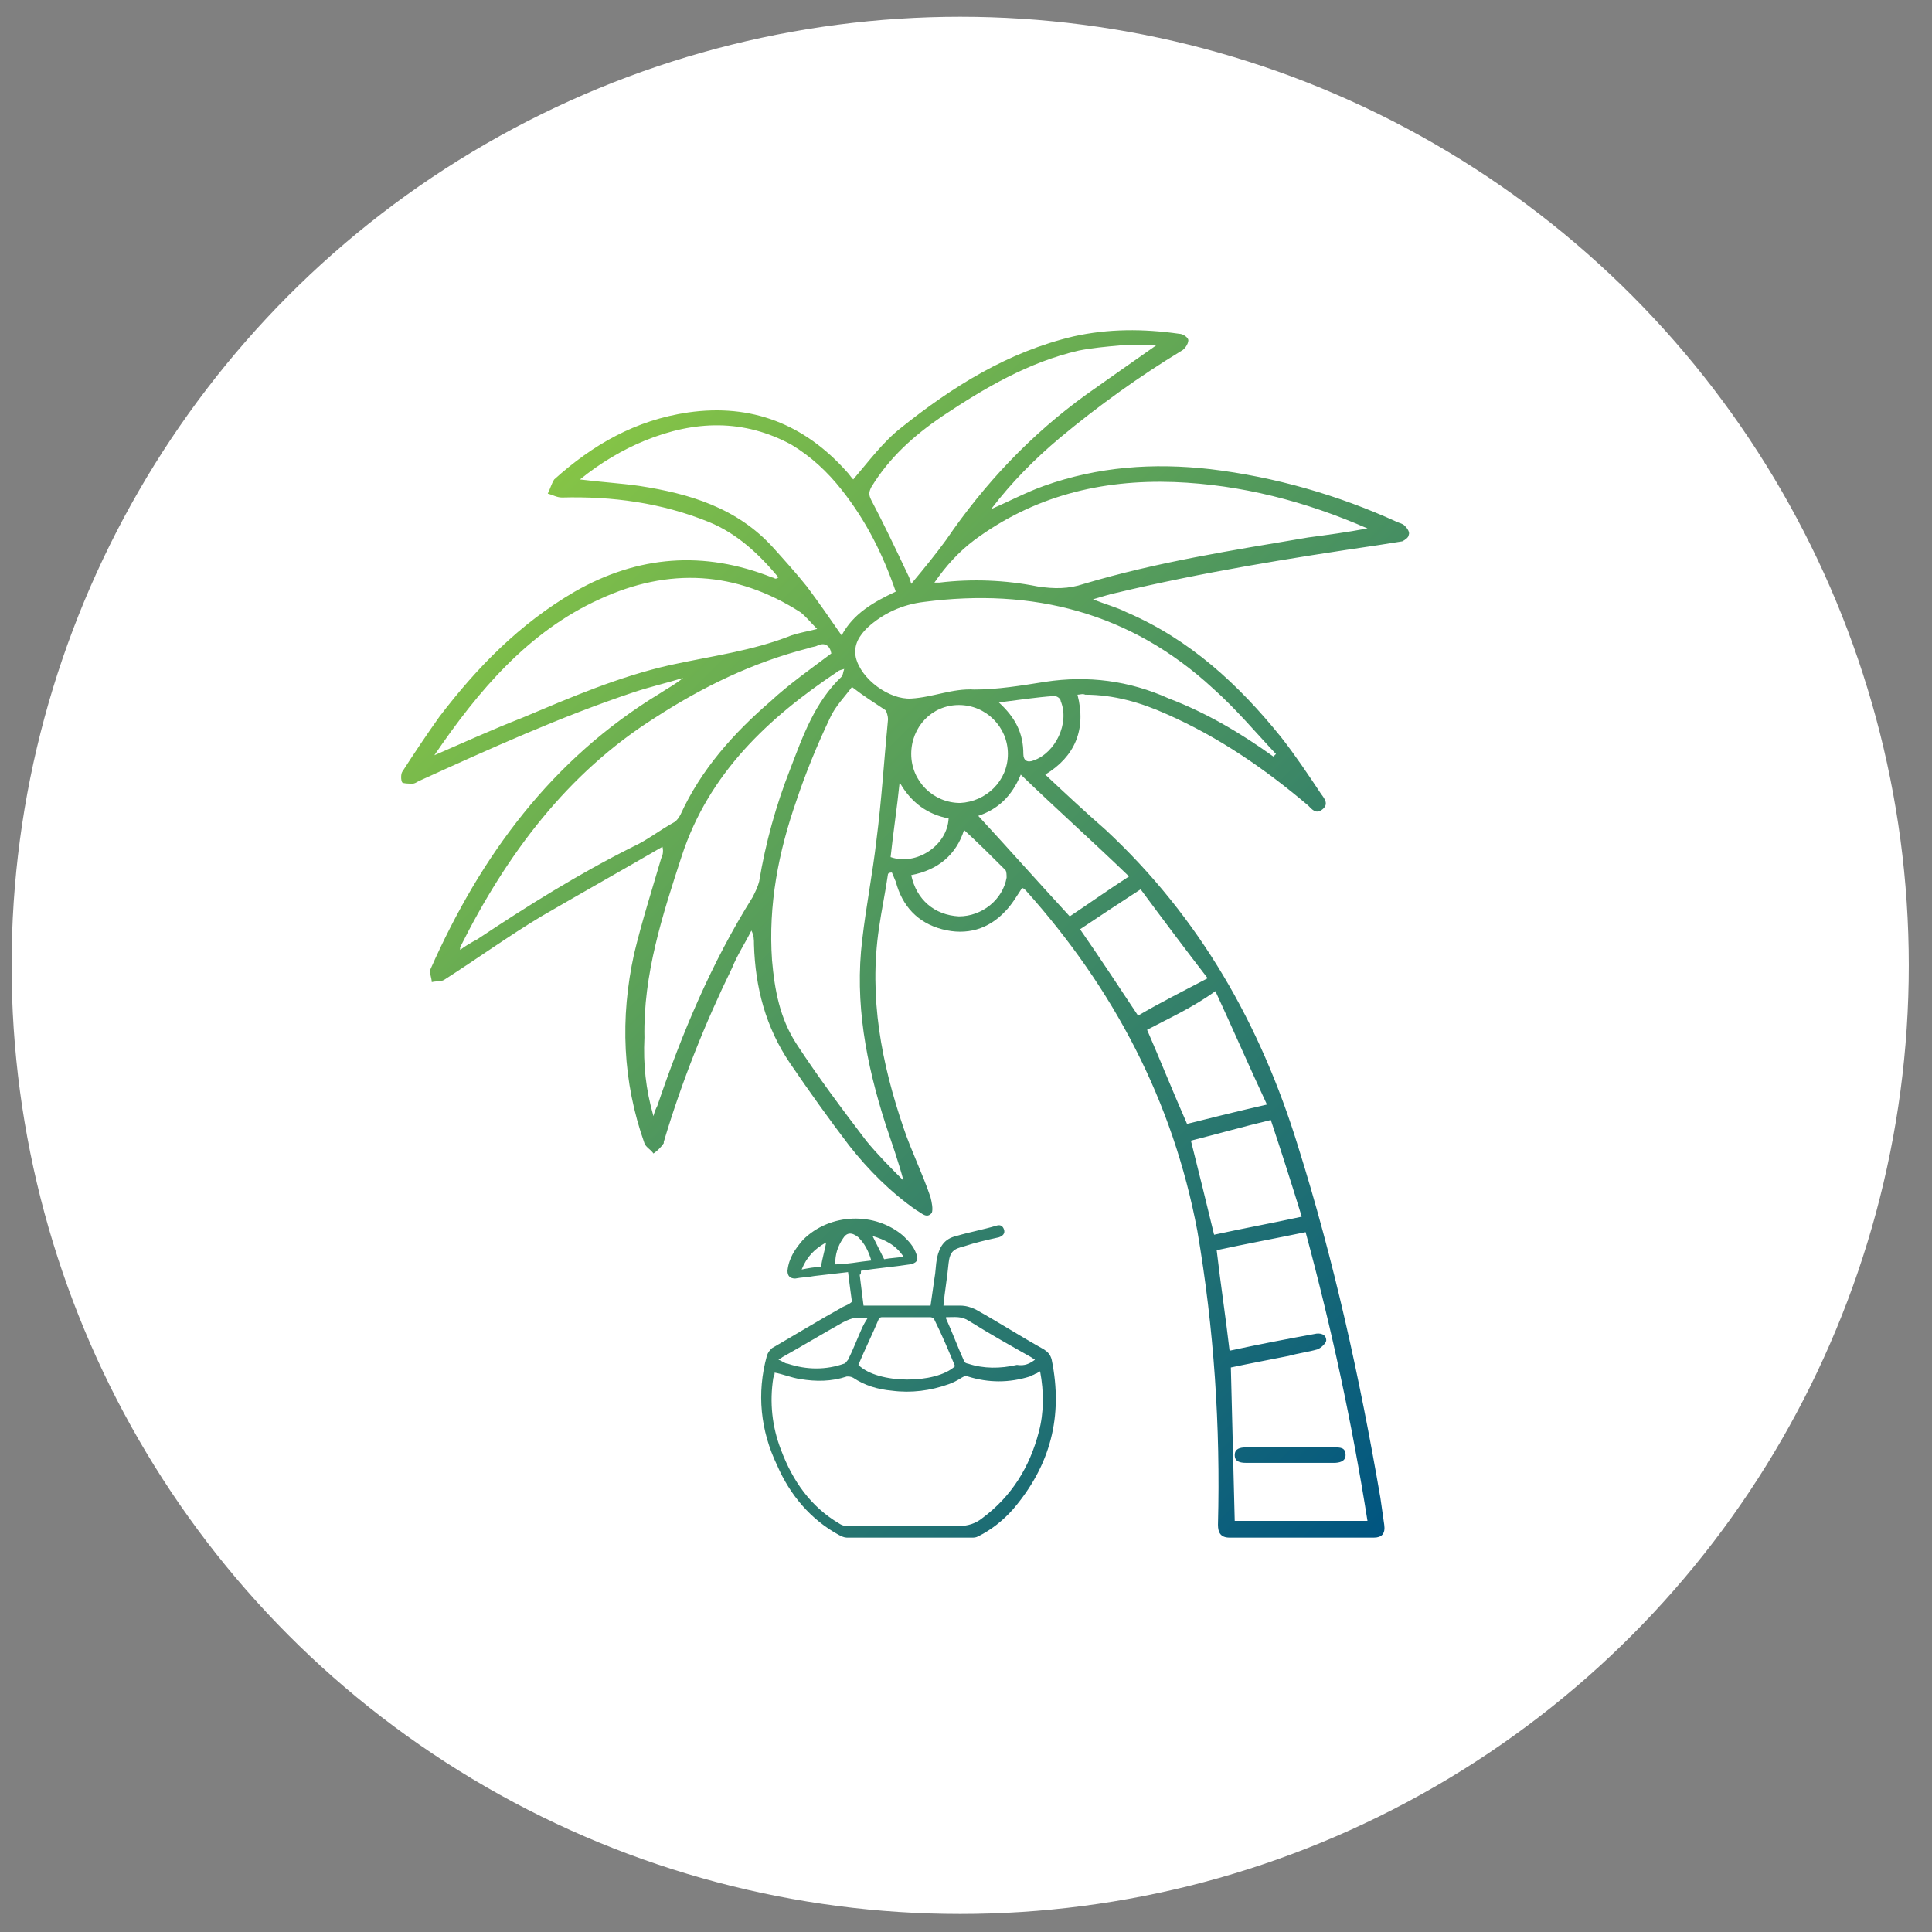
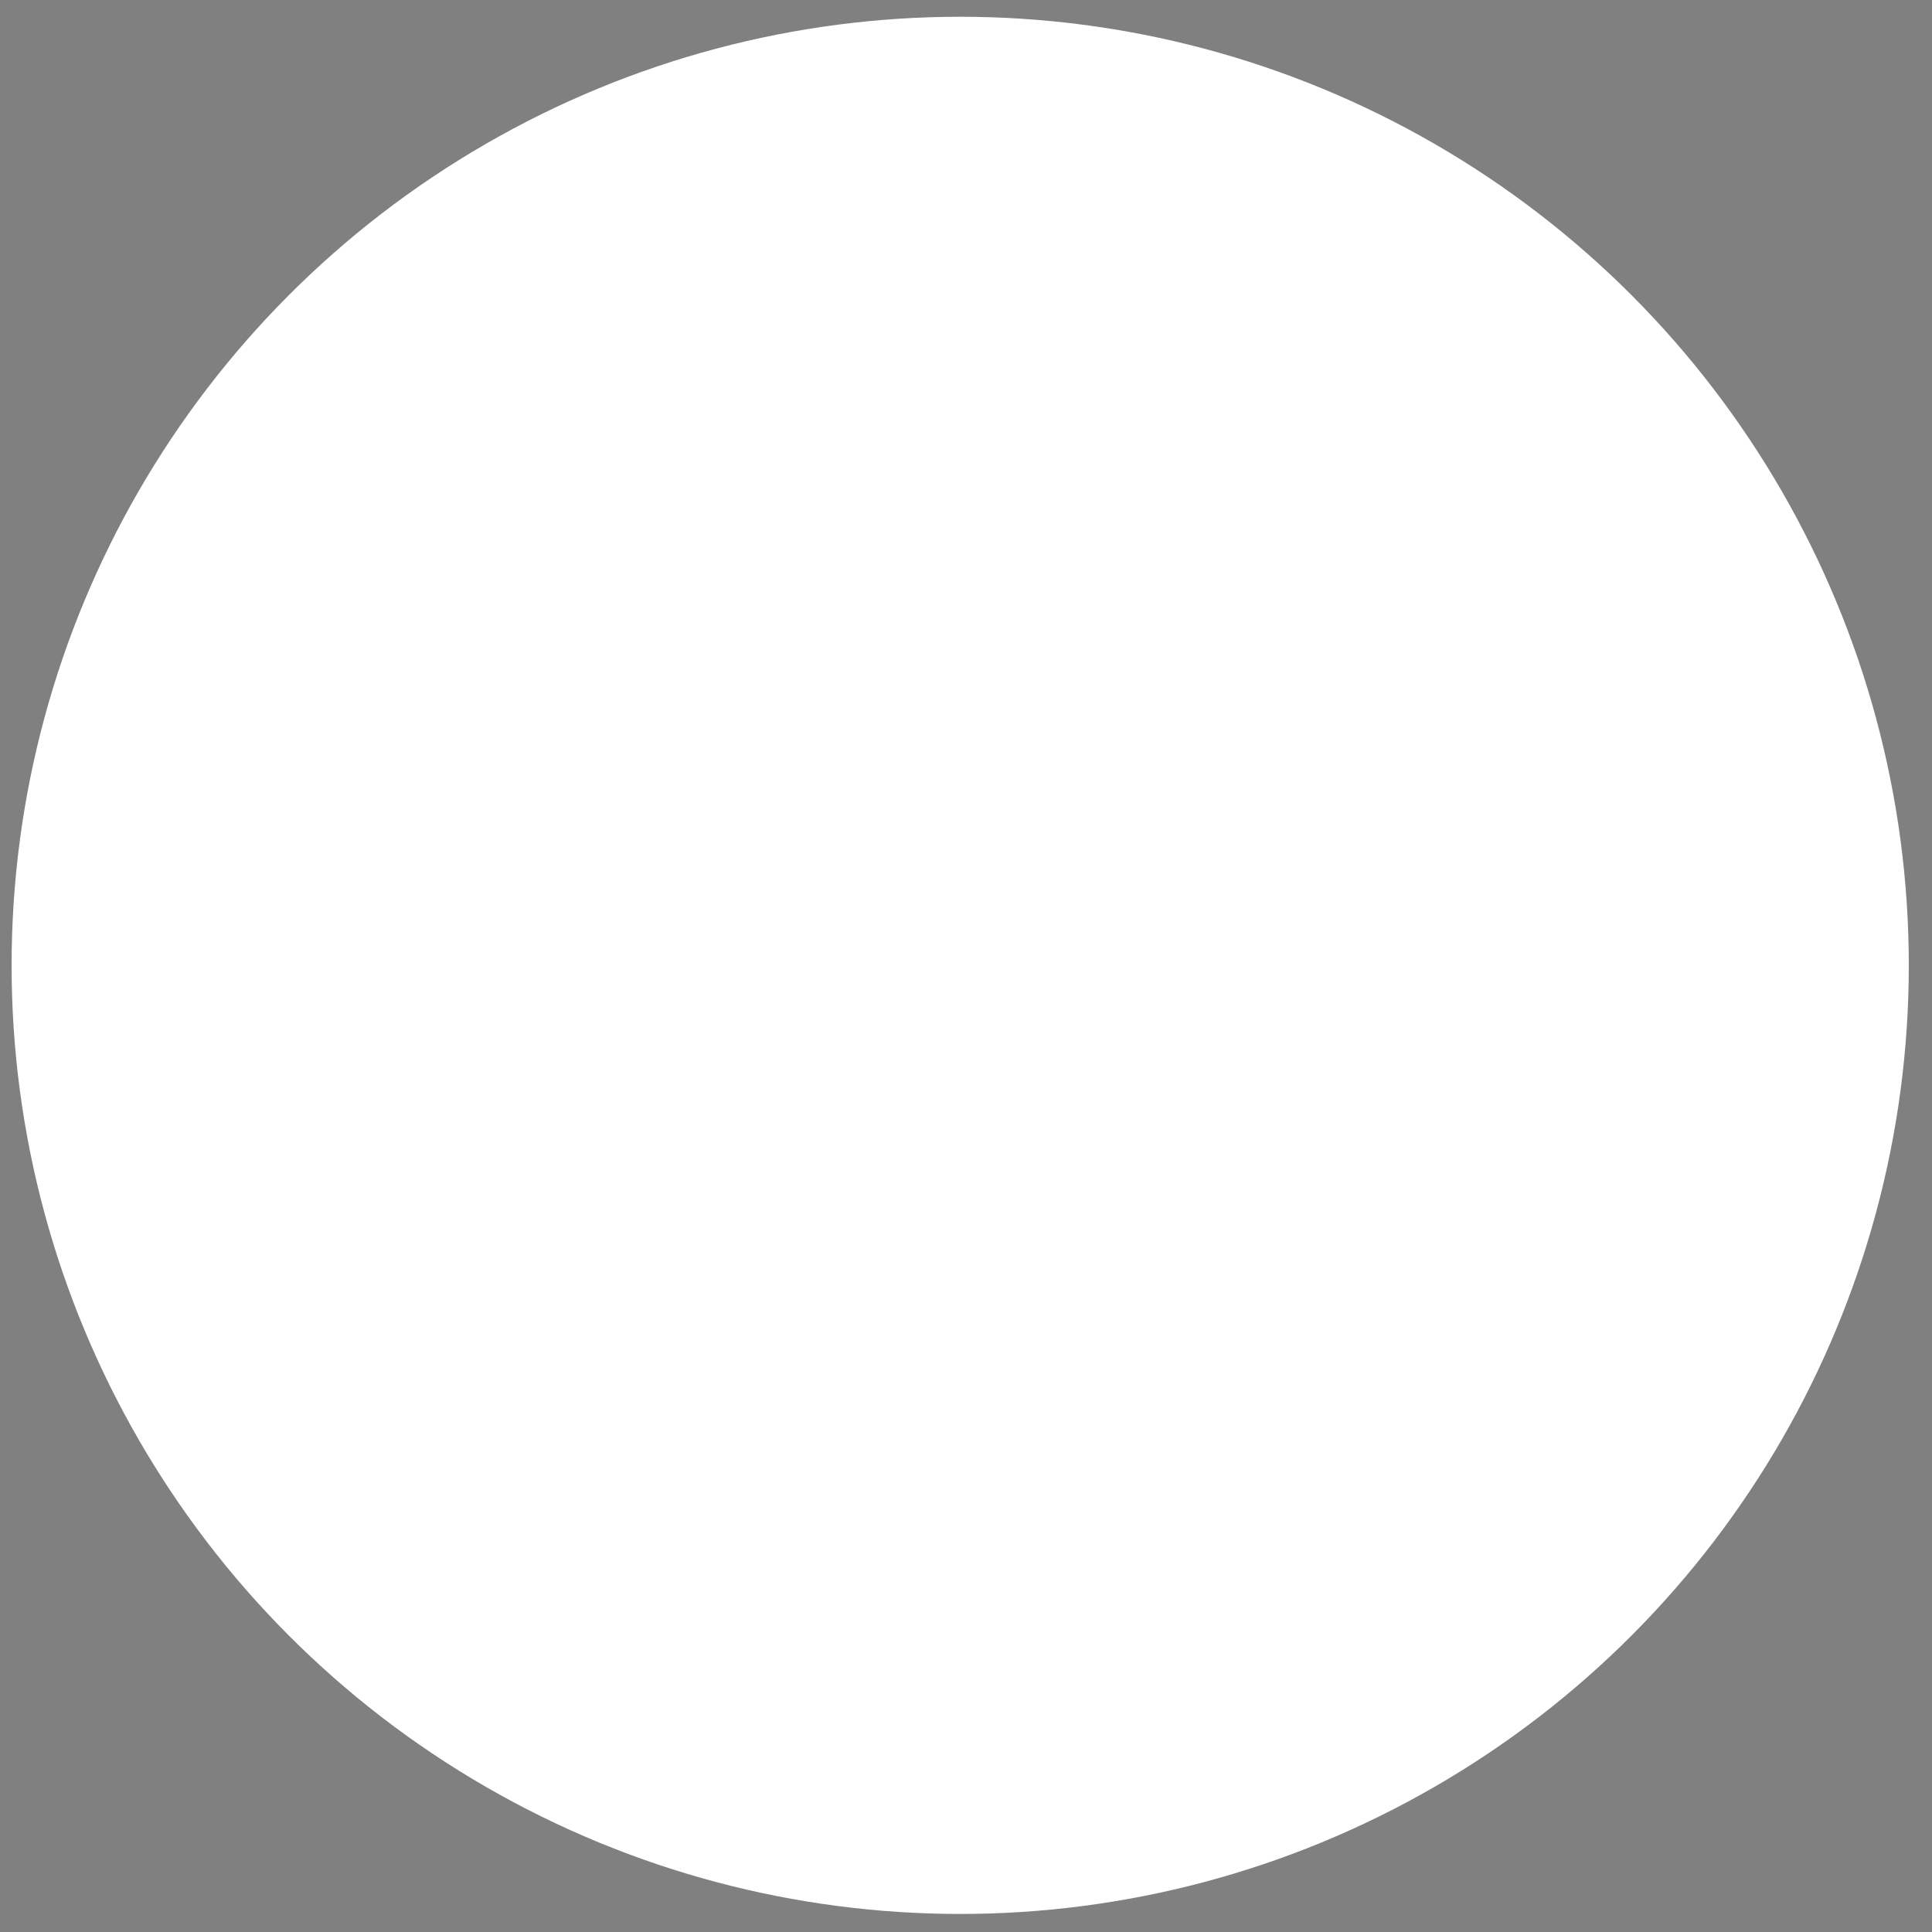
<svg xmlns="http://www.w3.org/2000/svg" version="1.1" id="Layer_1" x="0px" y="0px" viewBox="0 0 149.9 149.9" style="enable-background:new 0 0 149.9 149.9;" xml:space="preserve">
  <rect x="0" y="0" width="149.9" height="149.9" fill="#808080" stroke="none" />
  <style type="text/css">
	.st0{fill:#FFFFFF;}
	.st1{fill:url(#SVGID_1_);}
</style>
  <circle class="st0" cx="74.5" cy="74.9" r="73.6" />
  <linearGradient id="SVGID_1_" gradientUnits="userSpaceOnUse" x1="43.488" y1="36.79" x2="116.513" y2="109.815">
    <stop offset="0" style="stop-color:#85C446" />
    <stop offset="1" style="stop-color:#005581" />
  </linearGradient>
-   <path class="st1" d="M83.6,53.9c0.7,2.7-0.2,4.8-2.5,6.2c1.6,1.5,3.1,2.9,4.7,4.3c7.3,6.8,12,15.1,14.9,24.5  c2.8,8.9,4.8,18,6.4,27.3c0.1,0.7,0.2,1.4,0.3,2.1c0.1,0.7-0.2,1-0.8,1c-3.7,0-7.5,0-11.2,0c-0.7,0-0.9-0.4-0.9-1  c0.2-7.6-0.3-15.2-1.6-22.8C91,85.4,86.4,76.7,79.6,69.1c-0.1-0.1-0.2-0.2-0.3-0.2c-0.4,0.6-0.8,1.3-1.3,1.8c-1.3,1.4-3,1.9-4.9,1.4  c-1.9-0.5-3.1-1.8-3.6-3.7c-0.1-0.2-0.2-0.5-0.3-0.7c-0.1,0-0.2,0-0.3,0.1c-0.2,1.4-0.5,2.8-0.7,4.2c-0.8,5.4,0.2,10.5,1.9,15.5  c0.6,1.8,1.5,3.6,2.1,5.4c0.1,0.4,0.2,0.9,0.1,1.2c-0.4,0.5-0.8,0-1.2-0.2c-2-1.4-3.7-3.1-5.2-5c-1.6-2.1-3.1-4.2-4.6-6.4  c-1.9-2.8-2.7-5.9-2.8-9.2c0-0.4,0-0.7-0.2-1.1c-0.5,1-1.1,1.9-1.5,2.9c-2.1,4.3-3.9,8.8-5.3,13.5c0,0,0,0.1,0,0.1  c-0.2,0.3-0.5,0.6-0.8,0.8c-0.2-0.3-0.6-0.5-0.7-0.8c-1.7-4.8-1.9-9.7-0.8-14.7c0.6-2.5,1.4-5,2.1-7.4c0.1-0.2,0.2-0.5,0.1-0.9  c-3.1,1.8-6.3,3.6-9.4,5.4c-2.5,1.5-5,3.3-7.5,4.9c-0.3,0.2-0.6,0.1-1,0.2c0-0.3-0.2-0.7-0.1-1c3.9-8.8,9.4-16.3,17.8-21.4  c0.6-0.4,1.2-0.7,1.8-1.2c-1.3,0.4-2.6,0.7-3.8,1.1c-5.7,1.9-11.2,4.4-16.7,6.9c-0.2,0.1-0.3,0.2-0.5,0.2c-0.3,0-0.7,0-0.8-0.1  c-0.1-0.2-0.1-0.6,0-0.8c0.9-1.4,1.9-2.9,2.9-4.3c2.9-3.8,6.2-7.2,10.5-9.7c4.9-2.8,10-3.2,15.3-1.1c0.1,0,0.2,0.1,0.3,0.1  c0,0,0,0,0.2-0.1c-1.5-1.8-3.2-3.4-5.4-4.3c-3.7-1.5-7.5-2-11.4-1.9c-0.4,0-0.7-0.2-1.1-0.3c0.2-0.4,0.3-0.8,0.5-1.1  c3-2.7,6.3-4.6,10.4-5.2c4.9-0.7,9,0.9,12.3,4.6c0.2,0.2,0.3,0.4,0.5,0.6c0,0,0.1,0.1,0,0c1.2-1.4,2.3-2.9,3.7-4  c4-3.2,8.3-5.9,13.4-7.1c2.7-0.6,5.4-0.6,8.2-0.2c0.3,0,0.7,0.3,0.7,0.5c0,0.3-0.3,0.7-0.5,0.8c-3.3,2-6.5,4.3-9.5,6.8  c-1.9,1.6-3.7,3.4-5.3,5.5c1.4-0.6,2.7-1.3,4.1-1.8c4.2-1.5,8.5-1.8,12.9-1.3c5,0.6,9.9,2,14.5,4.1c0.2,0.1,0.4,0.1,0.6,0.3  c0.2,0.2,0.4,0.5,0.3,0.7c0,0.2-0.3,0.4-0.5,0.5c-0.6,0.1-1.3,0.2-1.9,0.3c-6.8,1-13.6,2.1-20.3,3.7c-0.5,0.1-1.1,0.3-1.8,0.5  c1,0.4,1.8,0.6,2.6,1c4.9,2.1,8.7,5.6,12,9.7c1.1,1.4,2.1,2.9,3.1,4.4c0.3,0.4,0.6,0.8,0.1,1.2c-0.5,0.4-0.8,0-1.1-0.3  c-3.3-2.8-6.9-5.3-11-7.1c-2-0.9-4.1-1.5-6.3-1.5C84,53.8,83.8,53.9,83.6,53.9z M66.1,53.3c-0.5,0.7-1.3,1.5-1.7,2.4  c-1,2.1-1.9,4.3-2.6,6.4c-1.4,4-2.2,8.1-1.9,12.4c0.2,2.3,0.6,4.5,1.9,6.5c1.7,2.6,3.5,5,5.4,7.5c0.9,1.1,1.9,2.1,2.9,3.1  c-0.4-1.5-0.9-2.9-1.4-4.4c-1.5-4.7-2.4-9.4-1.8-14.3c0.3-2.6,0.8-5.1,1.1-7.7c0.4-3.1,0.6-6.3,0.9-9.4c0-0.2-0.1-0.6-0.2-0.7  C67.8,54.5,67,54,66.1,53.3z M95.8,118c3.4,0,6.8,0,10.3,0c-1.2-7.6-2.8-15-4.8-22.4c-2.4,0.5-4.6,0.9-6.9,1.4  c0.3,2.6,0.7,5.2,1,7.8c2.3-0.5,4.4-0.9,6.6-1.3c0.4-0.1,0.9,0,0.9,0.5c0,0.2-0.4,0.6-0.7,0.7c-0.7,0.2-1.5,0.3-2.2,0.5  c-1.5,0.3-3.1,0.6-4.5,0.9C95.6,110.1,95.7,114,95.8,118z M64.5,50.7c-0.1-0.6-0.5-0.9-1.1-0.6c-0.2,0.1-0.5,0.1-0.7,0.2  c-4.3,1.1-8.2,3-11.9,5.4C44,60,39.3,66.3,35.7,73.5c0,0.1,0,0.1,0,0.2c0.4-0.3,0.9-0.6,1.3-0.8c3.9-2.6,7.9-5.1,12.1-7.2  c1.1-0.5,2.1-1.3,3.2-1.9c0.2-0.1,0.4-0.4,0.5-0.6c1.6-3.5,4.1-6.3,7-8.8C61.2,53.1,62.9,51.9,64.5,50.7z M106.1,41  c-4.8-2.1-9.8-3.4-15-3.6c-5.7-0.2-10.9,1.1-15.5,4.5c-1.2,0.9-2.2,2-3.1,3.3c0.2,0,0.3,0,0.4,0c2.5-0.3,5.1-0.2,7.6,0.3  c1.3,0.2,2.4,0.2,3.6-0.2c5.7-1.7,11.5-2.6,17.4-3.6C103,41.5,104.5,41.3,106.1,41z M98.8,58.7c0.1-0.1,0.1-0.1,0.2-0.2  c-1.6-1.7-3.1-3.5-4.9-5.1c-6.4-5.9-14-7.8-22.4-6.7c-1.7,0.2-3.2,0.9-4.4,2c-0.6,0.6-1.1,1.3-0.9,2.3c0.4,1.7,2.6,3.3,4.3,3.2  c1.7-0.1,3.2-0.8,4.9-0.7c1.8,0,3.6-0.3,5.5-0.6c3.3-0.5,6.5-0.1,9.6,1.3C93.6,55.3,96.3,56.9,98.8,58.7z M33.7,58.6  c2.3-1,4.5-2,6.8-2.9c3.8-1.6,7.5-3.2,11.5-4.1c3.2-0.7,6.4-1.1,9.4-2.3c0.6-0.2,1.2-0.3,2-0.5c-0.5-0.5-0.9-1-1.3-1.3  c-5-3.2-10.2-3.5-15.6-1C41,49,37.1,53.6,33.7,58.6z M45,37.2c1.6,0.2,3.2,0.3,4.6,0.5c3.9,0.6,7.6,1.7,10.4,4.8c0.9,1,1.8,2,2.6,3  c0.9,1.2,1.8,2.5,2.7,3.8c0.9-1.7,2.5-2.6,4.2-3.4c-1-2.9-2.3-5.5-4.2-7.9c-1.1-1.4-2.4-2.6-3.9-3.5c-3.7-2-7.5-1.9-11.4-0.3  C48.3,34.9,46.6,35.9,45,37.2z M50.7,86.6c0.1-0.4,0.2-0.6,0.3-0.8c1.9-5.6,4.2-11.1,7.4-16.2c0.2-0.4,0.4-0.8,0.5-1.2  c0.5-3,1.3-5.9,2.4-8.7c1-2.6,1.9-5.2,4-7.2c0.1-0.1,0.1-0.3,0.2-0.6c-0.3,0.1-0.4,0.1-0.5,0.2c-5.4,3.6-10,7.9-12.1,14.3  c-1.5,4.6-3,9.2-2.9,14.1C49.9,82.6,50.1,84.5,50.7,86.6z M89.7,26.8c-1.1,0-2-0.1-2.8,0c-1.1,0.1-2.2,0.2-3.2,0.4  c-3.9,0.9-7.3,2.9-10.6,5.1c-2.2,1.5-4.1,3.2-5.5,5.5c-0.2,0.4-0.2,0.6,0,1c1,1.9,1.9,3.8,2.8,5.7c0.1,0.2,0.2,0.4,0.3,0.8  c1-1.2,1.9-2.3,2.7-3.4c3-4.4,6.6-8.2,10.9-11.3C86,29.4,87.7,28.2,89.7,26.8z M92.1,87.2c2-0.5,4-1,6.2-1.5c-1.4-3-2.7-6-4-8.8  c-1.8,1.3-3.6,2.1-5.3,3C90,82.2,91,84.7,92.1,87.2z M87.6,68c-2.8-2.7-5.6-5.2-8.4-7.9c-0.7,1.7-1.8,2.7-3.3,3.2  c2.4,2.6,4.7,5.2,7.1,7.8C84.5,70.1,85.9,69.1,87.6,68z M94.2,95.8c2.3-0.5,4.5-0.9,6.8-1.4c-0.8-2.6-1.6-5.1-2.4-7.5  c-2.1,0.5-4.2,1.1-6.2,1.6C93,90.9,93.6,93.3,94.2,95.8z M93.7,75.9c-1.7-2.2-3.5-4.6-5.2-6.9c-1.7,1.1-3.2,2.1-4.7,3.1  c1.6,2.3,3.1,4.6,4.5,6.7C90,77.8,91.8,76.9,93.7,75.9z M78.2,58.5c0-2.1-1.7-3.8-3.8-3.8c-2.1,0-3.7,1.7-3.7,3.8  c0,2.1,1.7,3.8,3.8,3.8C76.5,62.2,78.2,60.6,78.2,58.5z M70.7,67.9c0.4,1.9,1.8,3.1,3.7,3.2c1.8,0,3.4-1.3,3.7-3  c0-0.2,0-0.5-0.1-0.6c-1-1-2.1-2.1-3.2-3.1C74.2,66.3,72.8,67.5,70.7,67.9z M77.5,54.5c1.3,1.2,1.9,2.4,1.9,4c0,0.5,0.3,0.7,0.8,0.5  c1.7-0.6,2.8-2.9,2.1-4.6C82.3,54.2,82,54,81.8,54C80.4,54.1,79.1,54.3,77.5,54.5z M69.1,66.5c2,0.7,4.4-0.9,4.5-3  c-1.6-0.3-2.9-1.2-3.8-2.8C69.6,62.7,69.3,64.6,69.1,66.5z M103.5,113.5c0.4,0,0.9-0.1,0.9-0.6c0-0.6-0.4-0.6-0.9-0.6  c-2.3,0-4.5,0-6.8,0c-0.5,0-0.9,0.1-0.9,0.6c0,0.5,0.4,0.6,0.9,0.6c1.1,0,2.3,0,3.4,0C101.2,113.5,102.4,113.5,103.5,113.5z   M66.7,98.9c0.1,0.8,0.2,1.6,0.3,2.4c1.7,0,3.4,0,5.2,0c0.1-0.7,0.2-1.4,0.3-2.1c0.1-0.5,0.1-1.1,0.2-1.6c0.2-0.9,0.6-1.5,1.5-1.7  c1-0.3,2.1-0.5,3.1-0.8c0.3-0.1,0.5,0,0.6,0.3c0.1,0.3-0.1,0.5-0.4,0.6c-0.9,0.2-1.8,0.4-2.7,0.7c-0.8,0.2-1.1,0.4-1.2,1.3  c-0.1,1.1-0.3,2.2-0.4,3.3c0.4,0,0.9,0,1.3,0c0.4,0,0.8,0.1,1.2,0.3c1.8,1,3.5,2.1,5.3,3.1c0.3,0.2,0.5,0.4,0.6,0.8  c0.9,4.4-0.1,8.2-3,11.6c-0.8,0.9-1.7,1.6-2.7,2.1c-0.2,0.1-0.3,0.1-0.5,0.1c-3.2,0-6.5,0-9.7,0c-0.2,0-0.4-0.1-0.6-0.2  c-2.2-1.2-3.8-3.1-4.8-5.4c-1.3-2.7-1.6-5.6-0.8-8.5c0.1-0.3,0.2-0.4,0.4-0.6c1.9-1.1,3.7-2.2,5.5-3.2c0.2-0.1,0.5-0.2,0.7-0.4  c-0.1-0.7-0.2-1.5-0.3-2.3c-0.9,0.1-1.7,0.2-2.6,0.3c-0.5,0.1-1,0.1-1.5,0.2c-0.4,0-0.6-0.2-0.6-0.6c0.1-1,0.6-1.7,1.2-2.4  c2.1-2.1,5.6-2.2,7.8-0.3c0.4,0.4,0.8,0.8,1,1.4c0.2,0.5,0,0.7-0.5,0.8c-1.3,0.2-2.6,0.3-3.8,0.5C66.8,98.8,66.8,98.9,66.7,98.9z   M80.7,106.4c-0.2,0.1-0.3,0.2-0.4,0.2c-0.1,0.1-0.3,0.1-0.4,0.2c-1.6,0.5-3.2,0.5-4.8,0c-0.2-0.1-0.3,0-0.5,0.1  c-0.3,0.2-0.7,0.4-1,0.5c-1.4,0.5-2.9,0.7-4.4,0.5c-1.1-0.1-2.1-0.4-3-1c-0.2-0.1-0.3-0.1-0.5-0.1c-1.2,0.4-2.4,0.4-3.6,0.2  c-0.7-0.1-1.4-0.4-2-0.5c0,0.1,0,0.2-0.1,0.4c-0.3,1.9-0.1,3.8,0.6,5.6c0.9,2.4,2.3,4.4,4.5,5.7c0.3,0.2,0.5,0.2,0.8,0.2  c2.8,0,5.6,0,8.5,0c0.7,0,1.3-0.2,1.8-0.6c2.3-1.7,3.7-4,4.4-6.7C81,109.6,81,108,80.7,106.4z M74.1,106c-0.5-1.2-1-2.4-1.6-3.6  c0-0.1-0.2-0.2-0.3-0.2c-1.3,0-2.6,0-3.8,0c-0.1,0-0.2,0.1-0.2,0.1c-0.5,1.2-1.1,2.4-1.6,3.6C68.1,107.4,72.6,107.4,74.1,106z   M80.3,105.5c-0.1-0.1-0.2-0.1-0.3-0.2c-1.6-0.9-3.2-1.8-4.8-2.8c-0.6-0.4-1.1-0.3-1.8-0.3c0,0.1,0,0.1,0,0.1  c0.5,1.1,0.9,2.2,1.4,3.3c0,0.1,0.2,0.2,0.3,0.2c1.2,0.4,2.5,0.4,3.8,0.1C79.5,106,79.9,105.8,80.3,105.5z M67.3,102.3  c-0.9-0.1-1.1-0.1-1.9,0.3c-1.6,0.9-3.1,1.8-4.7,2.7c-0.1,0.1-0.2,0.1-0.3,0.2c0.3,0.1,0.5,0.3,0.7,0.3c1.5,0.5,3,0.5,4.4,0  c0.1,0,0.2-0.2,0.3-0.3c0.4-0.8,0.7-1.6,1.1-2.5C67,102.8,67.1,102.6,67.3,102.3z M67.6,97.8c-0.2-0.7-0.5-1.3-1-1.8  c-0.5-0.4-0.9-0.4-1.2,0.1c-0.4,0.6-0.6,1.2-0.6,2C65.7,98.1,66.6,97.9,67.6,97.8z M68.6,97.7c0.5-0.1,1-0.1,1.5-0.2  c-0.6-0.9-1.4-1.3-2.4-1.6C68,96.5,68.3,97.1,68.6,97.7z M63.7,98.3c0.1-0.7,0.3-1.3,0.4-1.9c-0.9,0.5-1.5,1.1-1.9,2.1  C62.7,98.4,63.2,98.3,63.7,98.3z" />
</svg>